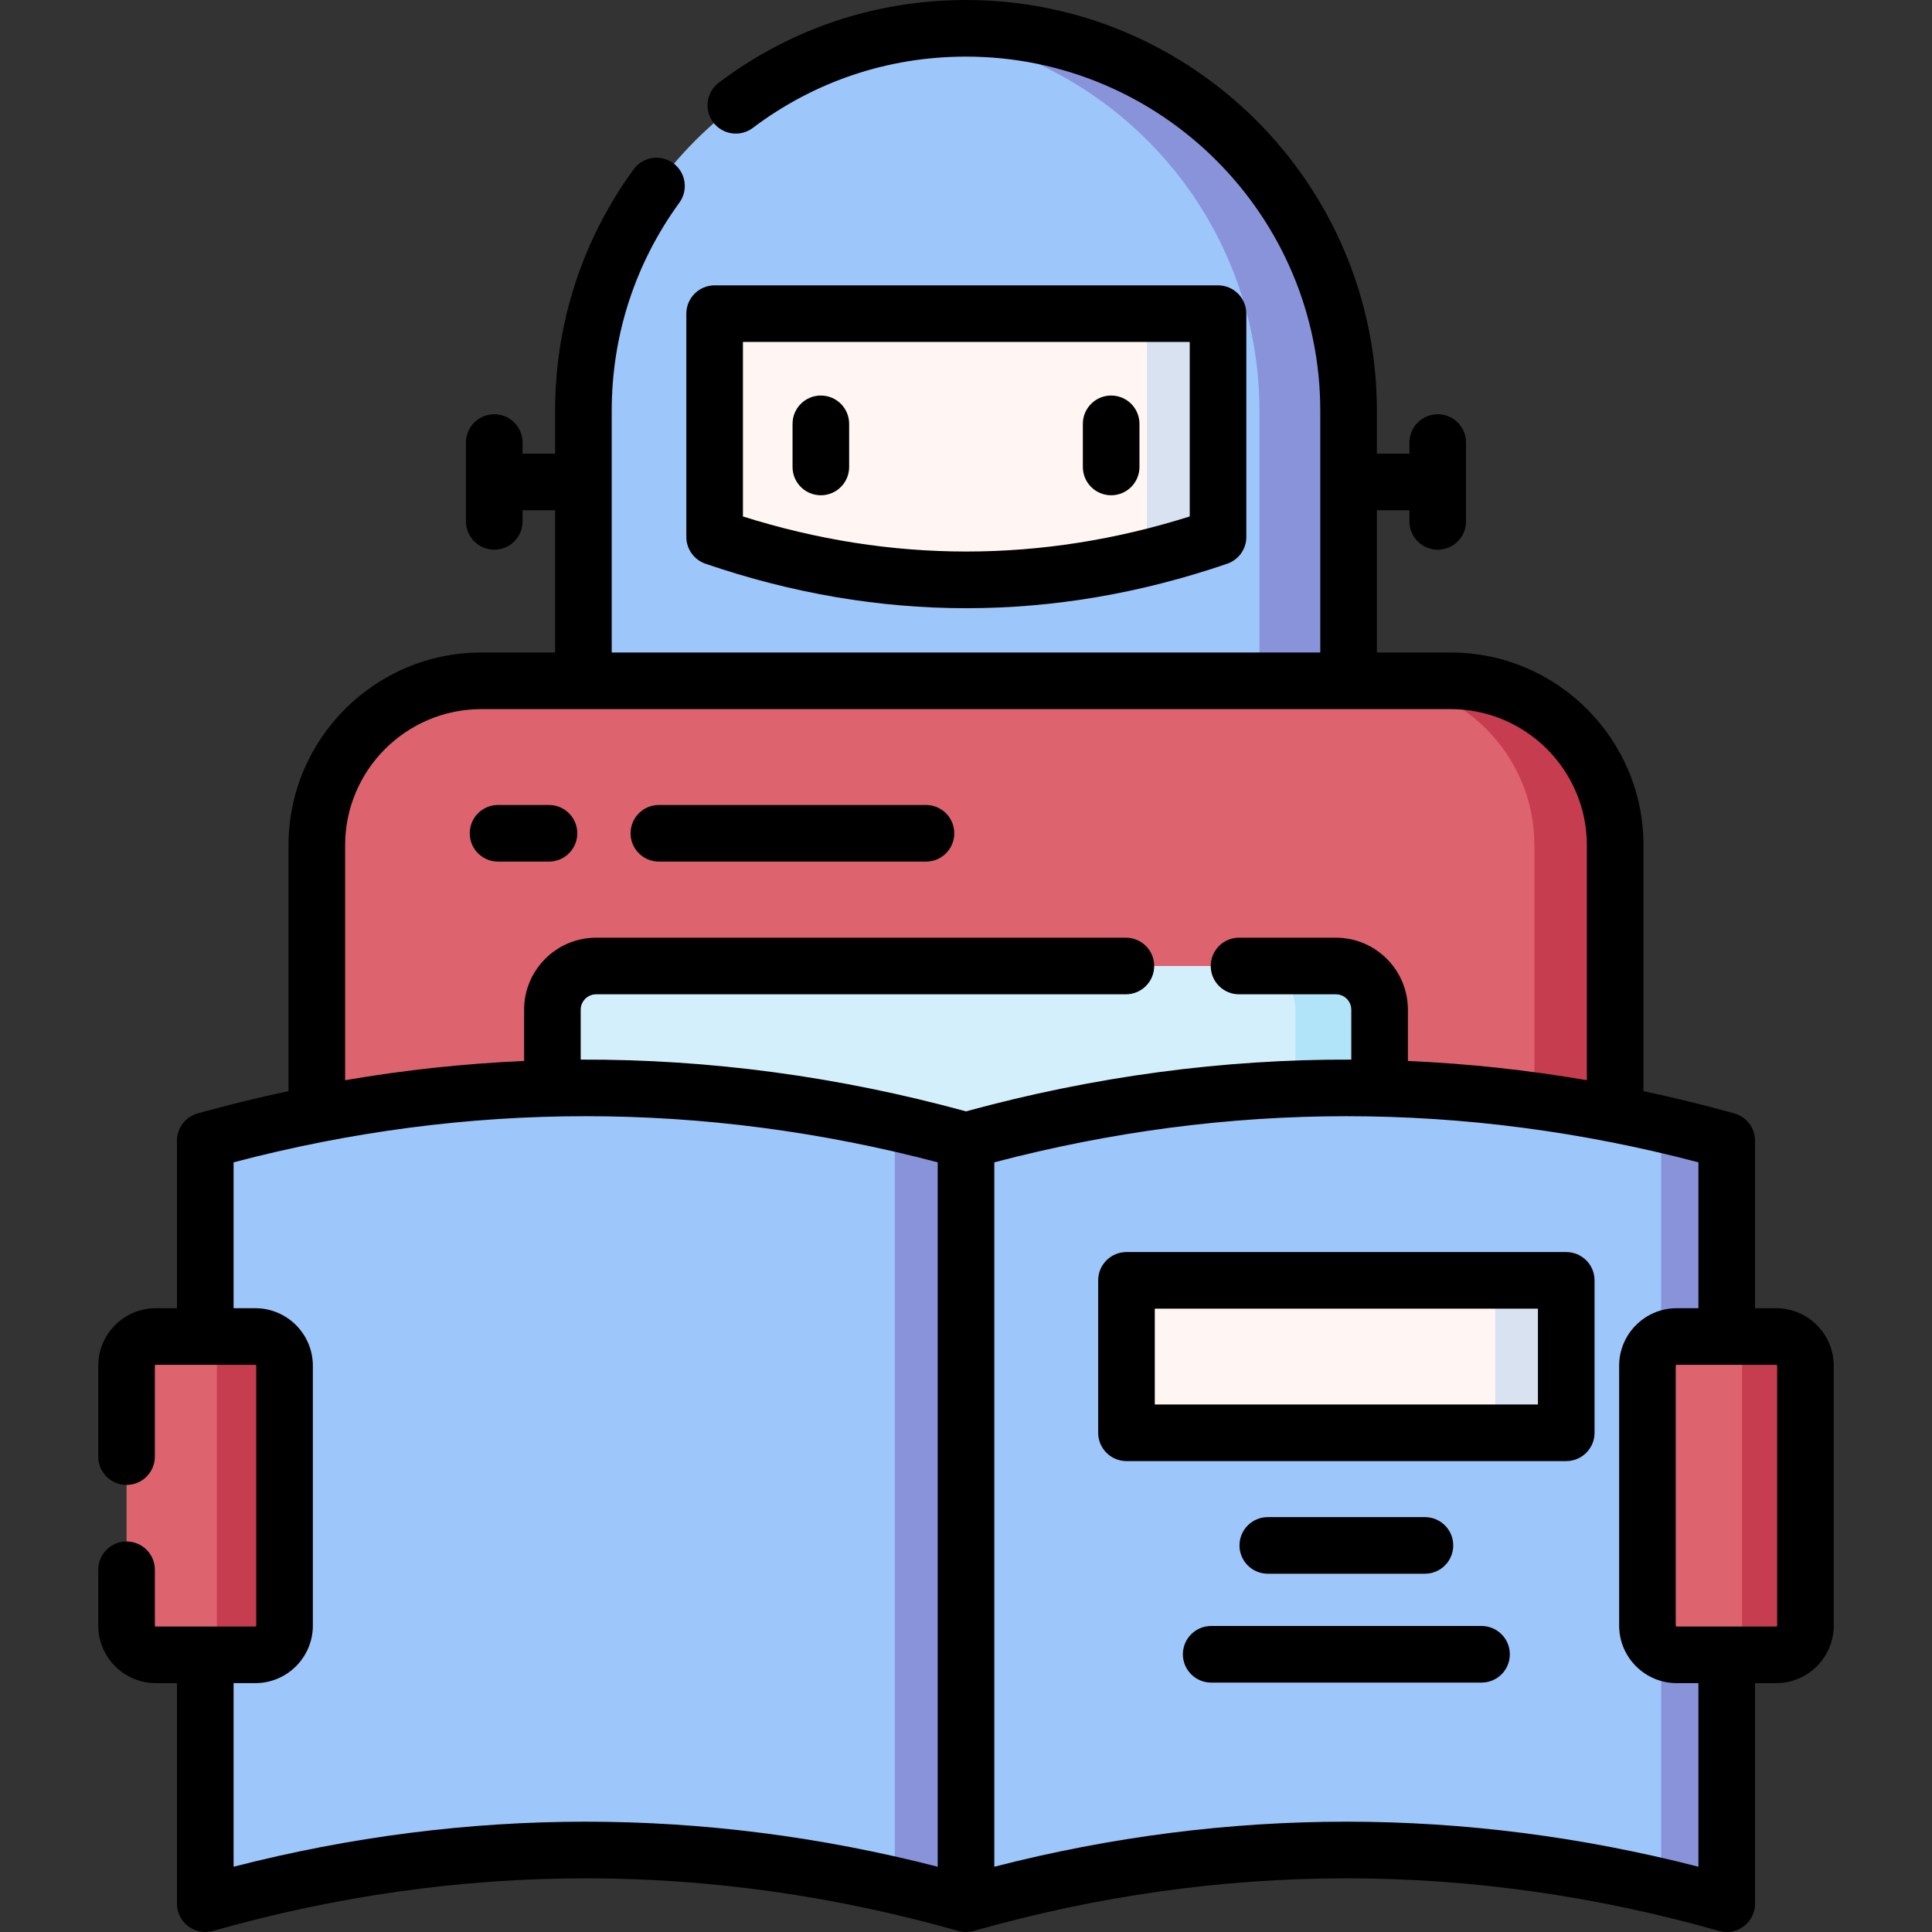
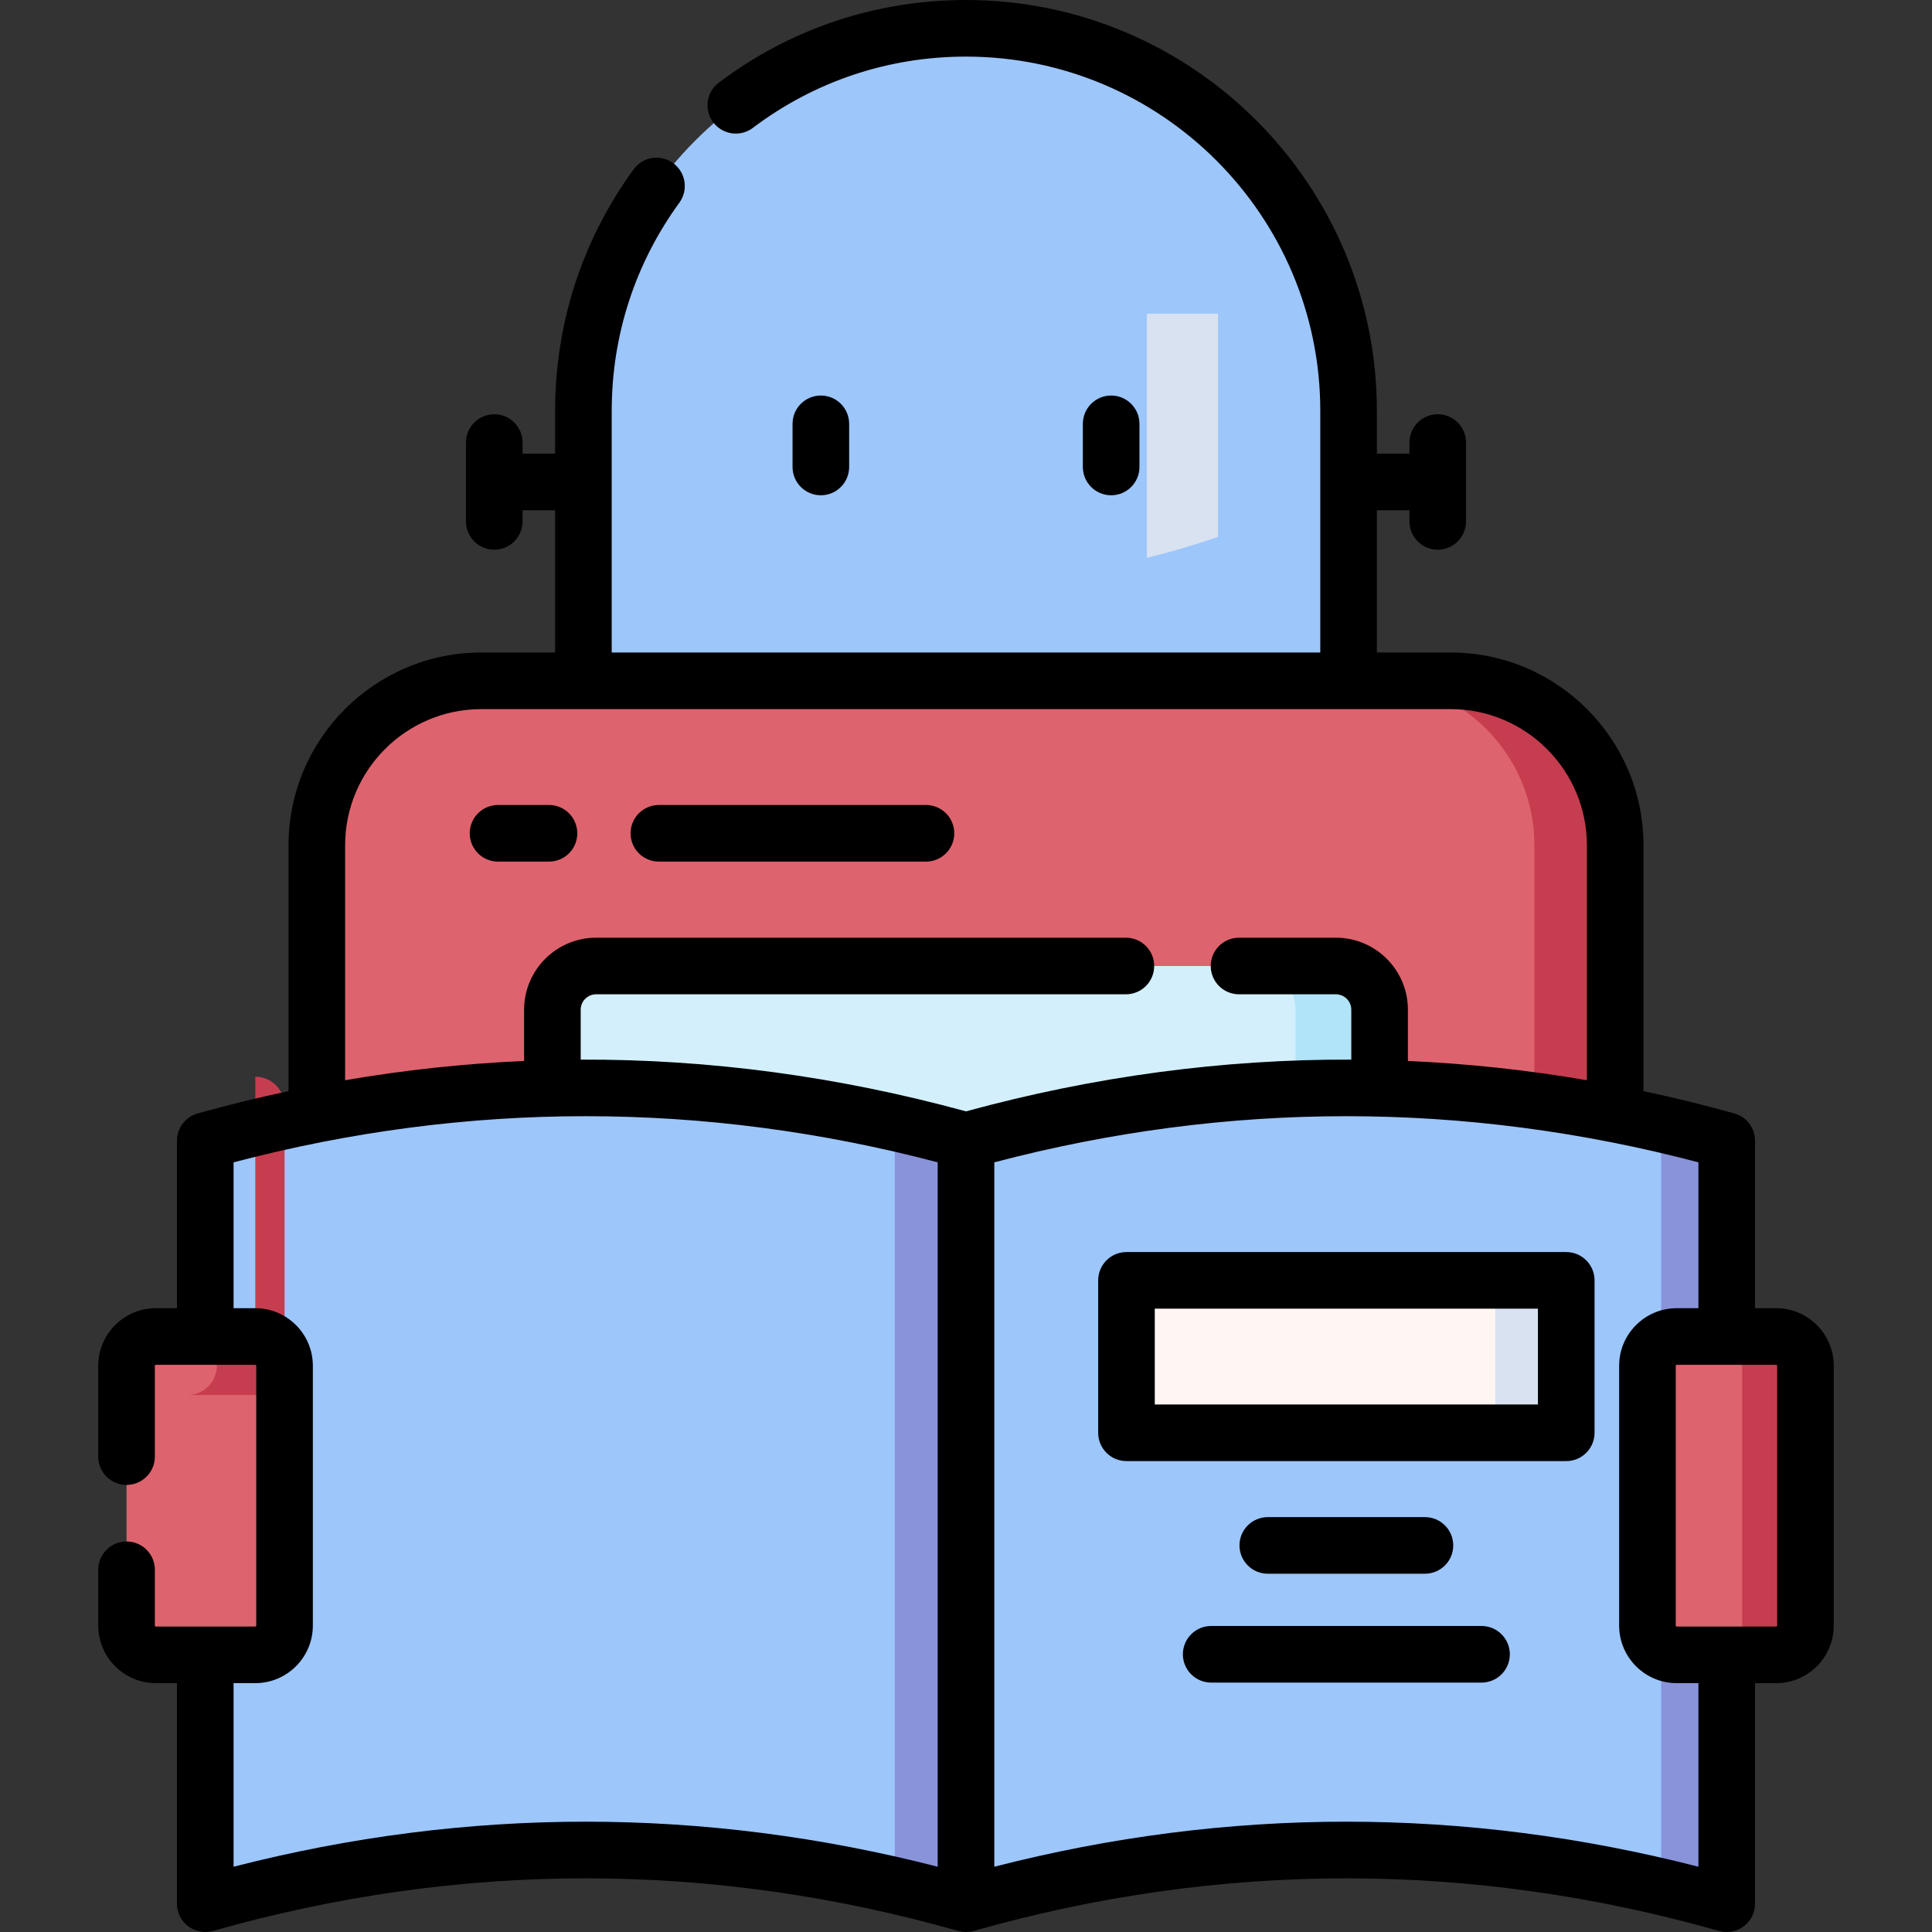
<svg xmlns="http://www.w3.org/2000/svg" id="Capa_1" enable-background="new 0 0 512 512" height="512" viewBox="0 0 512 512" width="512">
  <rect x="0" y="0" width="512" height="512" fill="#333333" stroke="none" />
  <g>
    <g>
      <path d="m357.389 200.423h-202.779v-91.533c0-55.996 45.394-101.39 101.39-101.39 55.996 0 101.389 45.394 101.389 101.389z" fill="#9dc6fb" />
-       <path d="m256 7.5c-3.996 0-7.936.239-11.812.689 50.43 5.852 89.578 48.701 89.578 100.701v91.533h23.624v-91.533c-.001-55.996-45.394-101.39-101.39-101.39z" fill="#8993da" />
    </g>
    <path d="m428.038 394.494h-344.077v-170.49c0-24.069 19.512-43.581 43.581-43.581h256.915c24.069 0 43.581 19.512 43.581 43.581z" fill="#dd636e" />
    <path d="m384.457 180.423h-21.397c24.069 0 43.581 19.512 43.581 43.581v170.49h21.397v-170.49c0-24.069-19.511-43.581-43.581-43.581z" fill="#c63d4f" />
    <path d="m354.022 372.859h-196.044c-6.399 0-11.586-5.187-11.586-11.586v-93.686c0-6.399 5.187-11.586 11.586-11.586h196.044c6.399 0 11.586 5.187 11.586 11.586v93.686c0 6.398-5.187 11.586-11.586 11.586z" fill="#d3effb" />
    <path d="m354.022 256h-22.295c6.399 0 11.586 5.187 11.586 11.586v93.686c0 6.399-5.187 11.586-11.586 11.586h22.295c6.399 0 11.586-5.187 11.586-11.586v-93.686c0-6.399-5.187-11.586-11.586-11.586z" fill="#b1e4f9" />
    <path d="m256 504.5c-67.2-19.062-134.4-19.062-201.6 0v-202.209c67.2-18.743 134.4-18.743 201.6 0z" fill="#9dc6fb" />
    <path d="m237.138 297.523v202.128c6.287 1.45 12.575 3.066 18.862 4.849v-202.209c-6.288-1.753-12.575-3.343-18.862-4.768z" fill="#8993da" />
    <path d="m67.655 438.547h-26.363c-4.283 0-7.754-3.472-7.754-7.754v-68.851c0-4.283 3.472-7.754 7.754-7.754h26.363c4.283 0 7.754 3.472 7.754 7.754v68.851c0 4.282-3.471 7.754-7.754 7.754z" fill="#dd636e" />
-     <path d="m67.655 354.187h-17.937c4.283 0 7.754 3.472 7.754 7.754v68.851c0 4.283-3.472 7.754-7.754 7.754h17.937c4.283 0 7.754-3.472 7.754-7.754v-68.851c0-4.282-3.471-7.754-7.754-7.754z" fill="#c63d4f" />
+     <path d="m67.655 354.187h-17.937c4.283 0 7.754 3.472 7.754 7.754c0 4.283-3.472 7.754-7.754 7.754h17.937c4.283 0 7.754-3.472 7.754-7.754v-68.851c0-4.282-3.471-7.754-7.754-7.754z" fill="#c63d4f" />
    <path d="m256 504.5c67.2-19.062 134.4-19.062 201.6 0v-202.209c-67.2-18.743-134.4-18.743-201.6 0z" fill="#9dc6fb" />
    <path d="m440.224 297.873v202.134c5.792 1.36 11.584 2.851 17.376 4.494v-202.21c-5.792-1.615-11.584-3.081-17.376-4.418z" fill="#8993da" />
    <path d="m444.344 438.547h26.363c4.283 0 7.754-3.472 7.754-7.754v-68.851c0-4.283-3.472-7.754-7.754-7.754h-26.363c-4.283 0-7.754 3.472-7.754 7.754v68.851c0 4.282 3.472 7.754 7.754 7.754z" fill="#dd636e" />
    <path d="m470.708 354.187h-16.771c4.283 0 7.754 3.472 7.754 7.754v68.851c0 4.283-3.472 7.754-7.754 7.754h16.771c4.283 0 7.754-3.472 7.754-7.754v-68.851c0-4.282-3.472-7.754-7.754-7.754z" fill="#c63d4f" />
    <path d="m298.53 339.307h116.54v40.394h-116.54z" fill="#fff6f4" />
    <path d="m396.247 339.307h18.823v40.394h-18.823z" fill="#d8e2f1" />
-     <path d="m322.789 142.297c-44.468 15.235-88.935 15.235-133.403 0v-59.173h133.403z" fill="#fff6f4" />
    <path d="m303.937 83.123v64.708c6.284-1.544 12.568-3.382 18.852-5.535v-59.173z" fill="#d8e2f1" />
    <g>
      <path d="m470.707 346.688h-5.607v-44.396c0-3.366-2.242-6.32-5.485-7.225-8.013-2.235-16.04-4.197-24.076-5.907v-65.156c0-28.166-22.915-51.081-51.081-51.081h-19.568v-37.696h8.624v2.949c0 4.143 3.357 7.5 7.5 7.5s7.5-3.357 7.5-7.5v-20.897c0-4.143-3.357-7.5-7.5-7.5s-7.5 3.357-7.5 7.5v2.948h-8.624v-11.337c-.001-60.042-48.849-108.89-108.891-108.89-23.858 0-46.515 7.578-65.519 21.915-3.307 2.494-3.965 7.197-1.47 10.504 2.494 3.308 7.196 3.966 10.504 1.471 16.381-12.358 35.914-18.89 56.486-18.89 51.771 0 93.889 42.119 93.889 93.89v64.033h-187.779v-64.033c0-19.987 6.2-39.07 17.931-55.186 2.438-3.35 1.699-8.04-1.65-10.478s-8.039-1.698-10.478 1.649c-13.609 18.697-20.803 40.833-20.803 64.014v11.337h-8.624v-2.948c0-4.143-3.358-7.5-7.5-7.5s-7.5 3.357-7.5 7.5v20.897c0 4.143 3.358 7.5 7.5 7.5s7.5-3.357 7.5-7.5v-2.949h8.624v37.696h-19.568c-28.167 0-51.082 22.915-51.082 51.081v65.156c-8.036 1.71-16.063 3.672-24.076 5.907-3.242.904-5.485 3.858-5.485 7.225v44.396h-5.608c-8.411 0-15.254 6.843-15.254 15.254v24.076c0 4.143 3.358 7.5 7.5 7.5s7.5-3.357 7.5-7.5v-24.076c0-.14.114-.254.254-.254h26.363c.14 0 .254.114.254.254v68.851c0 .141-.114.255-.254.255h-26.362c-.14 0-.254-.114-.254-.255v-14.787c0-4.143-3.358-7.5-7.5-7.5s-7.5 3.357-7.5 7.5v14.787c0 8.411 6.843 15.255 15.254 15.255h5.608v58.453c0 2.351 1.103 4.565 2.978 5.983 1.875 1.417 4.306 1.872 6.569 1.232 65.527-18.588 131.979-18.588 197.506 0 .639.181 1.463.286 2.175.274.619-.01 1.206-.072 1.918-.274 65.527-18.588 131.979-18.588 197.507 0 2.244.634 4.676.198 6.569-1.232 1.875-1.418 2.978-3.633 2.978-5.983v-58.453h5.607c8.411 0 15.255-6.844 15.255-15.255v-68.851c0-8.411-6.844-15.253-15.255-15.253zm-379.246-122.684c0-19.896 16.186-36.081 36.082-36.081h256.915c19.896 0 36.081 16.186 36.081 36.081v62.266c-15.786-2.714-31.605-4.408-47.431-5.102v-13.581c0-10.524-8.562-19.087-19.086-19.087h-25.665c-4.143 0-7.5 3.357-7.5 7.5s3.357 7.5 7.5 7.5h25.665c2.253 0 4.086 1.833 4.086 4.087v13.221c-34.112-.12-68.226 4.454-102.108 13.715-33.883-9.261-67.997-13.835-102.108-13.715v-13.22c0-2.254 1.833-4.087 4.086-4.087h140.392c4.143 0 7.5-3.357 7.5-7.5s-3.357-7.5-7.5-7.5h-140.392c-10.524 0-19.086 8.562-19.086 19.087v13.58c-15.826.694-31.644 2.388-47.431 5.102zm-29.561 270.7v-48.657h5.755c8.411 0 15.254-6.844 15.254-15.255v-68.851c0-8.411-6.843-15.254-15.254-15.254h-5.755v-38.659c61.939-16.299 124.661-16.299 186.6 0v186.676c-61.962-15.917-124.639-15.915-186.6 0zm388.2 0c-61.962-15.918-124.642-15.915-186.6 0v-186.676c61.938-16.299 124.66-16.299 186.6 0v38.659h-5.756c-8.411 0-15.254 6.843-15.254 15.254v68.851c0 8.411 6.843 15.255 15.254 15.255h5.756zm20.862-63.912c0 .141-.114.255-.255.255h-26.363c-.14 0-.254-.114-.254-.255v-68.851c0-.14.114-.254.254-.254h26.363c.141 0 .255.114.255.254z" />
      <path d="m415.07 331.807h-116.54c-4.143 0-7.5 3.357-7.5 7.5v40.395c0 4.143 3.357 7.5 7.5 7.5h116.54c4.143 0 7.5-3.357 7.5-7.5v-40.395c0-4.143-3.358-7.5-7.5-7.5zm-7.5 40.394h-101.54v-25.395h101.54z" />
      <path d="m377.622 417.052c4.143 0 7.5-3.357 7.5-7.5s-3.357-7.5-7.5-7.5h-41.646c-4.143 0-7.5 3.357-7.5 7.5s3.357 7.5 7.5 7.5z" />
      <path d="m392.622 430.903h-71.646c-4.143 0-7.5 3.357-7.5 7.5s3.357 7.5 7.5 7.5h71.646c4.143 0 7.5-3.357 7.5-7.5s-3.357-7.5-7.5-7.5z" />
      <path d="m145.487 228.333c4.142 0 7.5-3.357 7.5-7.5s-3.358-7.5-7.5-7.5h-13.5c-4.142 0-7.5 3.357-7.5 7.5s3.358 7.5 7.5 7.5z" />
      <path d="m174.61 228.333h70.78c4.142 0 7.5-3.357 7.5-7.5s-3.358-7.5-7.5-7.5h-70.78c-4.142 0-7.5 3.357-7.5 7.5s3.358 7.5 7.5 7.5z" />
-       <path d="m186.956 149.392c22.937 7.858 46.034 11.788 69.132 11.788s46.195-3.93 69.132-11.788c3.032-1.038 5.069-3.89 5.069-7.095v-59.174c0-4.143-3.357-7.5-7.5-7.5h-133.402c-4.142 0-7.5 3.357-7.5 7.5v59.174c0 3.205 2.037 6.057 5.069 7.095zm9.931-58.769h118.402v46.246c-39.311 12.387-79.093 12.387-118.402 0z" />
      <path d="m217.533 104.819c-4.142 0-7.5 3.357-7.5 7.5v11.433c0 4.143 3.358 7.5 7.5 7.5s7.5-3.357 7.5-7.5v-11.433c0-4.142-3.358-7.5-7.5-7.5z" />
      <path d="m294.467 131.252c4.143 0 7.5-3.357 7.5-7.5v-11.433c0-4.143-3.357-7.5-7.5-7.5s-7.5 3.357-7.5 7.5v11.433c0 4.143 3.358 7.5 7.5 7.5z" />
    </g>
  </g>
</svg>